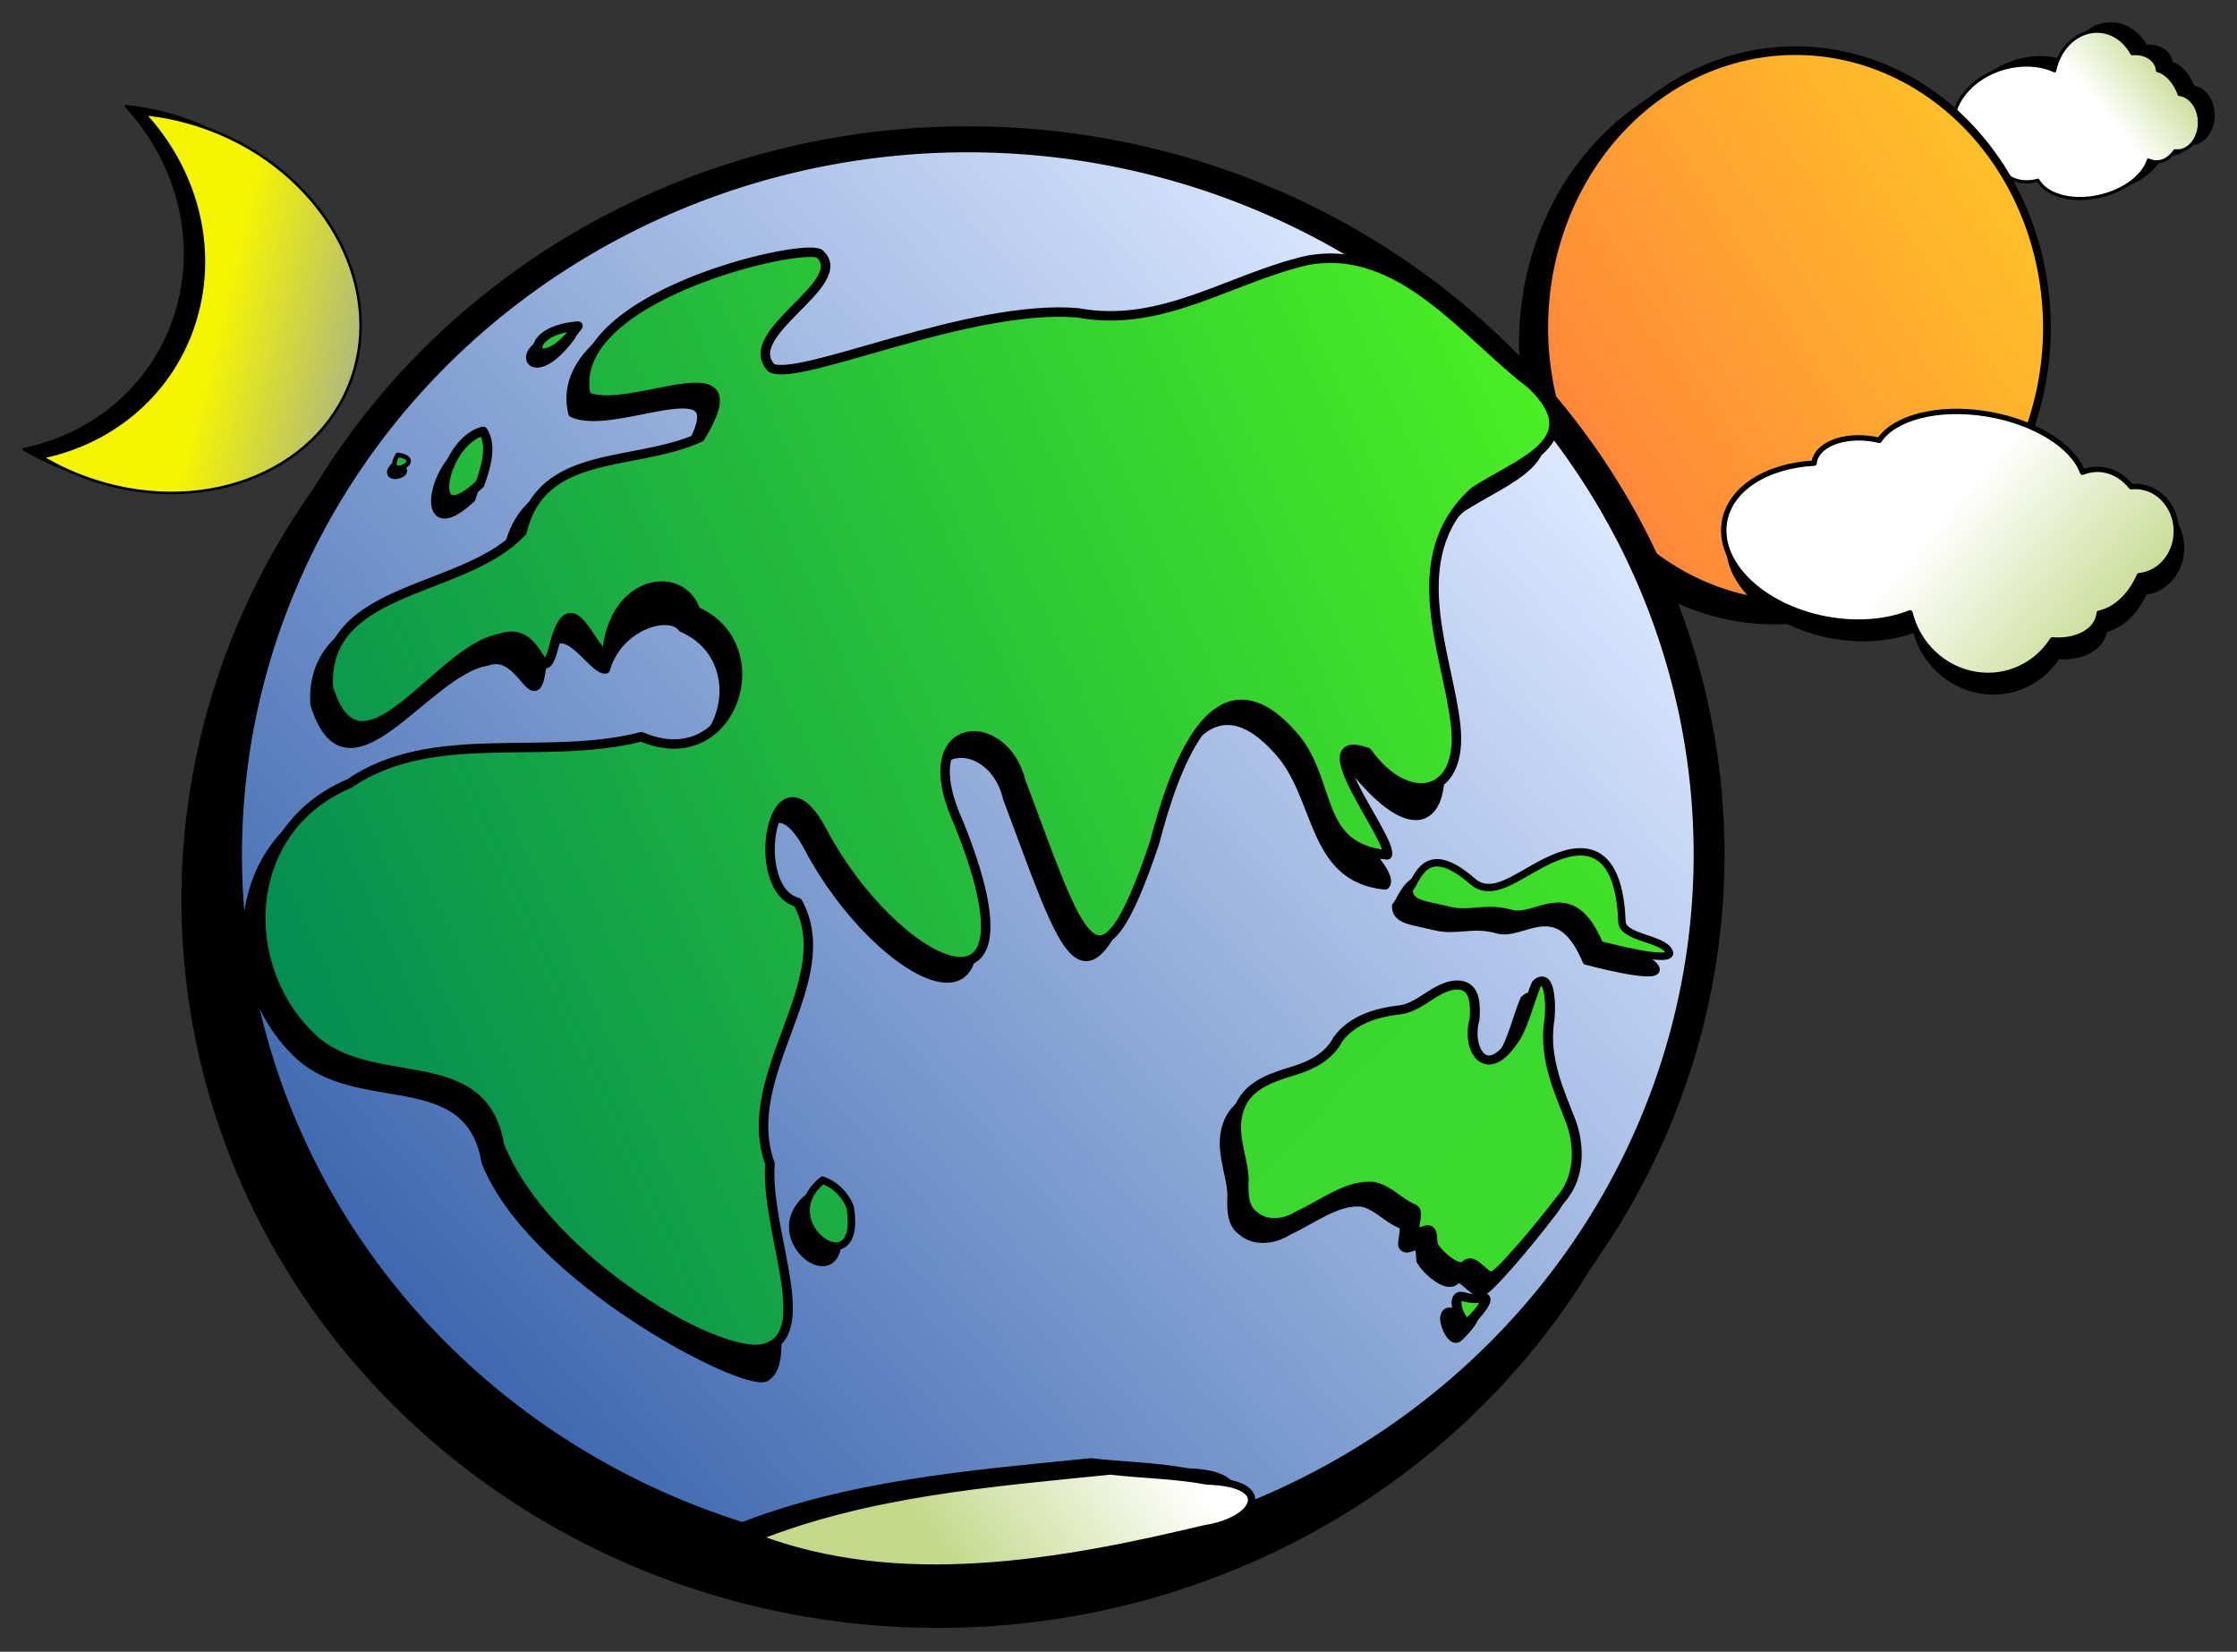
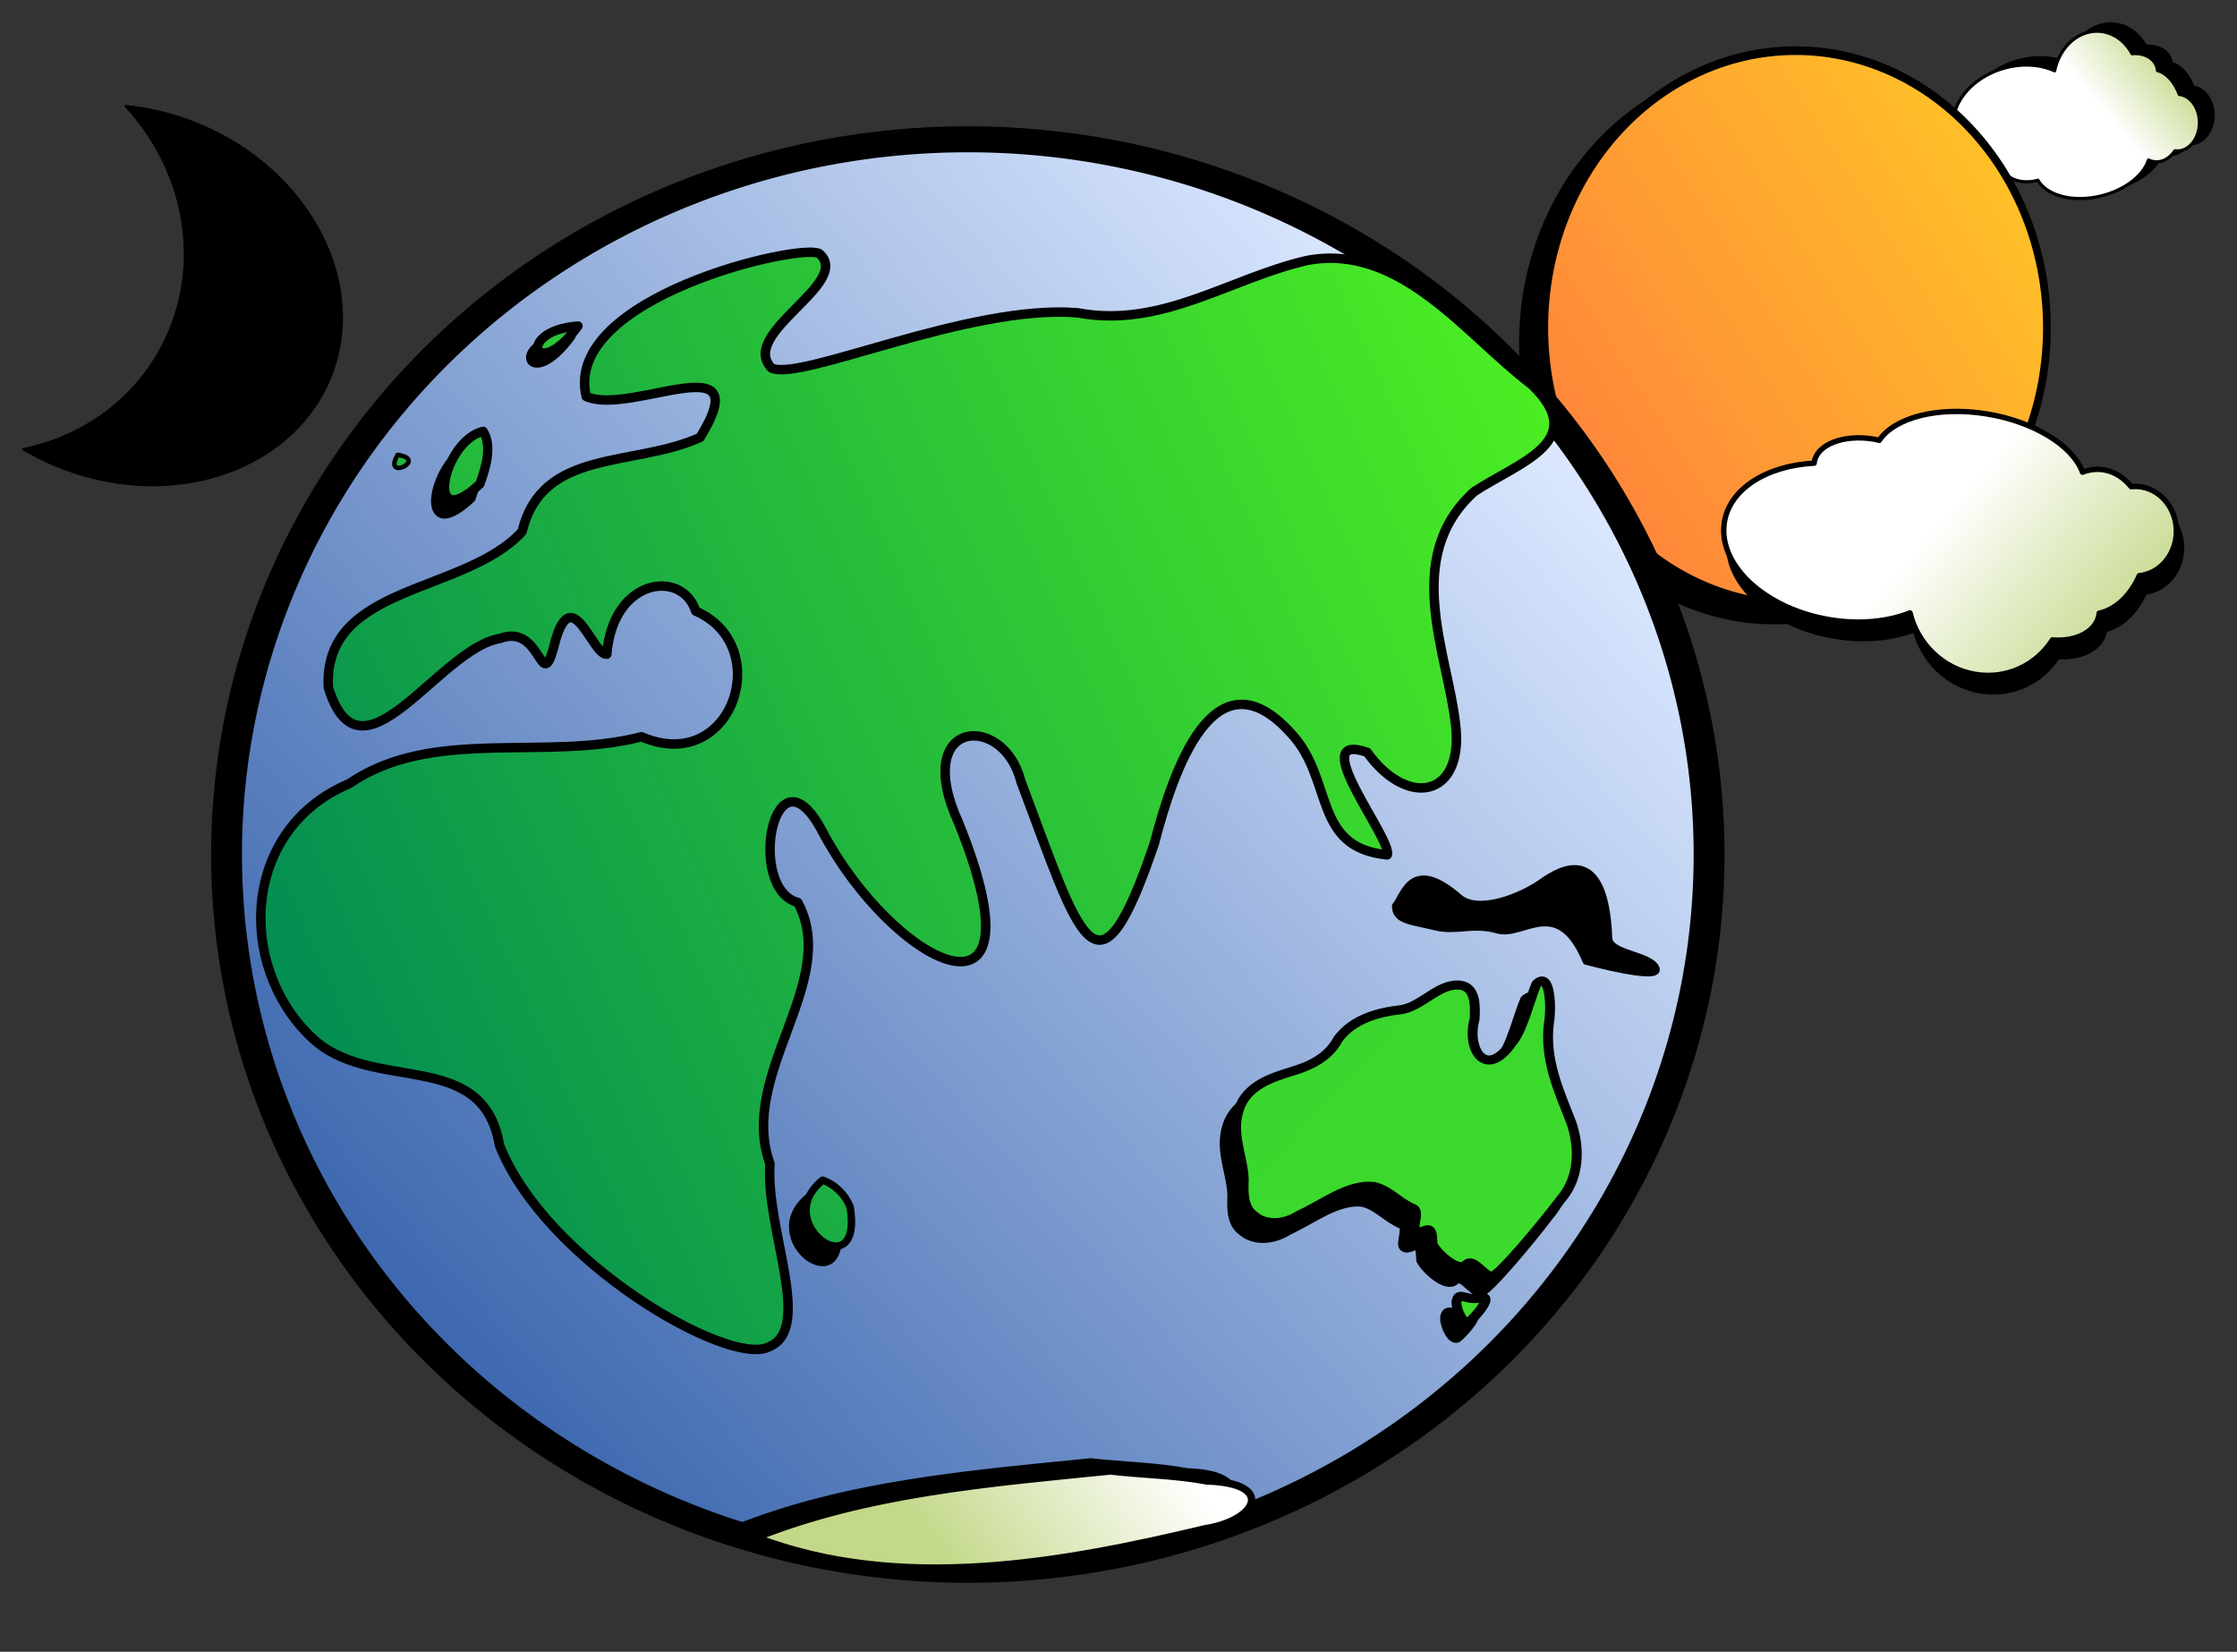
<svg xmlns="http://www.w3.org/2000/svg" xmlns:ns1="http://sodipodi.sourceforge.net/DTD/sodipodi-0.dtd" xmlns:ns2="http://www.inkscape.org/namespaces/inkscape" xmlns:xlink="http://www.w3.org/1999/xlink" width="703.02" height="519.03" id="svg6460" ns1:version="0.32" ns2:version="0.45.1" version="1.0" ns1:docbase="E:\Images\Vector" ns1:docname="Earth Colour.svg" ns2:output_extension="org.inkscape.output.svg.inkscape">
  <rect width="100%" height="100%" fill="#333333" stroke="none" />
  <defs id="defs6462">
    <linearGradient id="linearGradient3401">
      <stop style="stop-color:#ff813c;stop-opacity:1;" offset="0" id="stop3403" />
      <stop style="stop-color:#ffc327;stop-opacity:1;" offset="1" id="stop3405" />
    </linearGradient>
    <linearGradient id="linearGradient3352">
      <stop style="stop-color:#c3d889;stop-opacity:1;" offset="0" id="stop3354" />
      <stop style="stop-color:#ffffff;stop-opacity:1;" offset="1" id="stop3356" />
    </linearGradient>
    <linearGradient id="linearGradient3344">
      <stop id="stop3346" offset="0" style="stop-color:#2f5ca8;stop-opacity:1;" />
      <stop id="stop3348" offset="1" style="stop-color:#dbe8ff;stop-opacity:1;" />
    </linearGradient>
    <linearGradient id="linearGradient3316">
      <stop style="stop-color:#f5f500;stop-opacity:1;" offset="0" id="stop3318" />
      <stop style="stop-color:#a3ae91;stop-opacity:1;" offset="1" id="stop3320" />
    </linearGradient>
    <linearGradient id="linearGradient3275">
      <stop style="stop-color:#008954;stop-opacity:1;" offset="0" id="stop3277" />
      <stop style="stop-color:#4cf022;stop-opacity:1;" offset="1" id="stop3279" />
    </linearGradient>
    <linearGradient ns2:collect="always" xlink:href="#linearGradient3275" id="linearGradient3281" x1="57.219" y1="296.801" x2="538.648" y2="603.943" gradientUnits="userSpaceOnUse" />
    <linearGradient ns2:collect="always" xlink:href="#linearGradient3275" id="linearGradient3283" gradientUnits="userSpaceOnUse" x1="57.219" y1="296.801" x2="538.648" y2="603.943" />
    <linearGradient ns2:collect="always" xlink:href="#linearGradient3275" id="linearGradient3285" gradientUnits="userSpaceOnUse" x1="57.219" y1="296.801" x2="538.648" y2="603.943" />
    <linearGradient ns2:collect="always" xlink:href="#linearGradient3275" id="linearGradient3287" gradientUnits="userSpaceOnUse" x1="57.219" y1="296.801" x2="538.648" y2="603.943" />
    <linearGradient ns2:collect="always" xlink:href="#linearGradient3275" id="linearGradient3289" gradientUnits="userSpaceOnUse" x1="57.219" y1="296.801" x2="538.648" y2="603.943" />
    <linearGradient ns2:collect="always" xlink:href="#linearGradient3275" id="linearGradient3294" gradientUnits="userSpaceOnUse" x1="57.219" y1="296.801" x2="538.648" y2="603.943" />
    <linearGradient ns2:collect="always" xlink:href="#linearGradient3275" id="linearGradient3297" gradientUnits="userSpaceOnUse" x1="57.219" y1="296.801" x2="538.648" y2="603.943" />
    <linearGradient ns2:collect="always" xlink:href="#linearGradient3275" id="linearGradient3314" x1="135.076" y1="337.515" x2="540.076" y2="627.515" gradientUnits="userSpaceOnUse" />
    <linearGradient ns2:collect="always" xlink:href="#linearGradient3316" id="linearGradient3322" x1="483.033" y1="108.831" x2="545.854" y2="22.193" gradientUnits="userSpaceOnUse" />
    <linearGradient ns2:collect="always" xlink:href="#linearGradient3316" id="linearGradient3324" gradientUnits="userSpaceOnUse" x1="483.033" y1="108.831" x2="545.854" y2="22.193" />
    <linearGradient ns2:collect="always" xlink:href="#linearGradient3316" id="linearGradient3326" gradientUnits="userSpaceOnUse" x1="483.033" y1="108.831" x2="545.854" y2="22.193" />
    <linearGradient ns2:collect="always" xlink:href="#linearGradient3275" id="linearGradient3358" gradientUnits="userSpaceOnUse" x1="135.076" y1="337.515" x2="540.076" y2="627.515" />
    <linearGradient ns2:collect="always" xlink:href="#linearGradient3275" id="linearGradient3360" gradientUnits="userSpaceOnUse" x1="135.076" y1="337.515" x2="540.076" y2="627.515" />
    <linearGradient ns2:collect="always" xlink:href="#linearGradient3275" id="linearGradient3362" gradientUnits="userSpaceOnUse" x1="135.076" y1="337.515" x2="540.076" y2="627.515" />
    <linearGradient ns2:collect="always" xlink:href="#linearGradient3275" id="linearGradient3364" gradientUnits="userSpaceOnUse" x1="135.076" y1="337.515" x2="540.076" y2="627.515" />
    <linearGradient ns2:collect="always" xlink:href="#linearGradient3275" id="linearGradient3366" gradientUnits="userSpaceOnUse" x1="135.076" y1="337.515" x2="540.076" y2="627.515" />
    <linearGradient ns2:collect="always" xlink:href="#linearGradient3275" id="linearGradient3368" gradientUnits="userSpaceOnUse" x1="135.076" y1="337.515" x2="540.076" y2="627.515" />
    <linearGradient ns2:collect="always" xlink:href="#linearGradient3275" id="linearGradient3370" gradientUnits="userSpaceOnUse" x1="135.076" y1="337.515" x2="540.076" y2="627.515" />
    <linearGradient ns2:collect="always" xlink:href="#linearGradient3275" id="linearGradient3375" gradientUnits="userSpaceOnUse" x1="135.076" y1="337.515" x2="540.076" y2="627.515" />
    <linearGradient ns2:collect="always" xlink:href="#linearGradient3275" id="linearGradient3378" gradientUnits="userSpaceOnUse" x1="135.076" y1="337.515" x2="540.076" y2="627.515" />
    <linearGradient ns2:collect="always" xlink:href="#linearGradient3275" id="linearGradient3381" gradientUnits="userSpaceOnUse" x1="135.076" y1="337.515" x2="540.076" y2="627.515" />
    <linearGradient ns2:collect="always" xlink:href="#linearGradient3275" id="linearGradient3384" gradientUnits="userSpaceOnUse" x1="135.076" y1="337.515" x2="540.076" y2="627.515" />
    <linearGradient ns2:collect="always" xlink:href="#linearGradient3275" id="linearGradient3387" gradientUnits="userSpaceOnUse" x1="135.076" y1="337.515" x2="540.076" y2="627.515" />
    <linearGradient ns2:collect="always" xlink:href="#linearGradient3275" id="linearGradient3399" x1="151.189" y1="335.349" x2="522.282" y2="549.635" gradientUnits="userSpaceOnUse" />
    <linearGradient ns2:collect="always" xlink:href="#linearGradient3275" id="linearGradient3421" gradientUnits="userSpaceOnUse" x1="151.189" y1="335.349" x2="522.282" y2="549.635" />
    <linearGradient ns2:collect="always" xlink:href="#linearGradient3275" id="linearGradient2418" x1="-1356.04" y1="944.472" x2="161.106" y2="-846.136" gradientUnits="userSpaceOnUse" />
    <linearGradient ns2:collect="always" xlink:href="#linearGradient3275" id="linearGradient2533" gradientUnits="userSpaceOnUse" x1="-1356.04" y1="944.472" x2="161.106" y2="-846.136" />
    <linearGradient ns2:collect="always" xlink:href="#linearGradient3352" id="linearGradient2568" gradientUnits="userSpaceOnUse" gradientTransform="translate(884.894,20.203)" x1="-173.108" y1="190.798" x2="-194.656" y2="208.548" />
    <linearGradient ns2:collect="always" xlink:href="#linearGradient3401" id="linearGradient2570" gradientUnits="userSpaceOnUse" x1="594.09" y1="906.114" x2="179.817" y2="322.264" />
    <linearGradient ns2:collect="always" xlink:href="#linearGradient3352" id="linearGradient2572" gradientUnits="userSpaceOnUse" gradientTransform="translate(884.894,20.203)" x1="-189.313" y1="378.286" x2="-243.658" y2="332.31" />
    <linearGradient ns2:collect="always" xlink:href="#linearGradient3344" id="linearGradient2574" gradientUnits="userSpaceOnUse" x1="911.323" y1="639.091" x2="733.471" y2="403.879" />
    <linearGradient ns2:collect="always" xlink:href="#linearGradient3275" id="linearGradient2576" gradientUnits="userSpaceOnUse" x1="-776.862" y1="623.03" x2="-377.852" y2="297.761" />
    <linearGradient ns2:collect="always" xlink:href="#linearGradient3275" id="linearGradient2578" gradientUnits="userSpaceOnUse" x1="-776.862" y1="623.03" x2="-377.852" y2="297.761" />
    <linearGradient ns2:collect="always" xlink:href="#linearGradient3275" id="linearGradient2580" gradientUnits="userSpaceOnUse" x1="-776.022" y1="511.913" x2="-351.588" y2="323.014" />
    <linearGradient ns2:collect="always" xlink:href="#linearGradient3275" id="linearGradient2582" gradientUnits="userSpaceOnUse" x1="-776.862" y1="623.03" x2="-377.852" y2="297.761" />
    <linearGradient ns2:collect="always" xlink:href="#linearGradient3275" id="linearGradient2584" gradientUnits="userSpaceOnUse" x1="-776.862" y1="623.03" x2="-377.852" y2="297.761" />
    <linearGradient ns2:collect="always" xlink:href="#linearGradient3275" id="linearGradient2586" gradientUnits="userSpaceOnUse" x1="-776.862" y1="623.03" x2="-377.852" y2="297.761" />
    <linearGradient ns2:collect="always" xlink:href="#linearGradient3275" id="linearGradient2588" gradientUnits="userSpaceOnUse" x1="-1356.04" y1="944.472" x2="161.106" y2="-846.136" />
    <linearGradient ns2:collect="always" xlink:href="#linearGradient3275" id="linearGradient2590" gradientUnits="userSpaceOnUse" x1="-1356.04" y1="944.472" x2="161.106" y2="-846.136" />
    <linearGradient ns2:collect="always" xlink:href="#linearGradient3352" id="linearGradient2592" gradientUnits="userSpaceOnUse" gradientTransform="translate(884.894,20.203)" x1="-557.659" y1="666.367" x2="-494.02" y2="619.999" />
    <linearGradient ns2:collect="always" xlink:href="#linearGradient3316" id="linearGradient2594" gradientUnits="userSpaceOnUse" gradientTransform="translate(884.894,20.203)" x1="-786.964" y1="267.849" x2="-733.673" y2="280.981" />
  </defs>
  <ns1:namedview id="base" pagecolor="#ffffff" bordercolor="#666666" borderopacity="1.0" gridtolerance="10000" guidetolerance="10" objecttolerance="10" ns2:pageopacity="0.0" ns2:pageshadow="2" ns2:zoom="1.4" ns2:cx="333.99296" ns2:cy="266.12806" ns2:document-units="px" ns2:current-layer="layer1" height="519.03px" width="703.02px" ns2:window-width="1280" ns2:window-height="998" ns2:window-x="0" ns2:window-y="0" />
  <g ns2:label="Layer 1" ns2:groupmode="layer" id="layer1" transform="translate(-31.559,-202.567)">
    <g id="g2537" transform="translate(3.16,9.915)">
      <path style="fill:#000000;fill-opacity:1;fill-rule:nonzero;stroke:#000000;stroke-width:0.992;stroke-linecap:round;stroke-linejoin:round;stroke-miterlimit:4;stroke-dasharray:none;stroke-dashoffset:0;stroke-opacity:1" id="path2284" d="M 691.564,252.222 C 699.765,250.655 706.271,245.824 707.893,240.612 C 709.054,241.143 710.286,241.326 711.529,241.088 C 713.366,240.737 714.969,239.519 716.212,237.722 C 716.783,237.797 717.367,237.793 717.961,237.679 C 721.774,236.951 724.411,232.414 723.847,227.552 C 723.366,223.414 720.721,220.381 717.594,220.013 C 716.111,216.056 713.572,213.258 710.736,212.531 C 710.731,212.469 710.734,212.408 710.727,212.347 C 710.333,208.961 706.845,206.808 702.751,207.218 C 700.025,202.213 694.974,199.328 689.609,200.352 C 684.009,201.422 679.703,206.436 678.42,212.598 C 674.626,210.856 669.846,210.261 664.781,211.229 C 653.799,213.326 645.685,221.923 646.671,230.418 C 647.461,237.232 653.869,241.912 662.038,242.421 C 662.041,242.456 662.038,242.491 662.042,242.525 C 662.458,246.106 667,248.206 672.181,247.216 C 672.519,247.152 672.834,247.046 673.16,246.959 C 675.766,251.508 683.205,253.818 691.564,252.222 z " />
      <path d="M 687.25,254.536 C 695.451,252.97 701.957,248.138 703.578,242.926 C 704.74,243.458 705.972,243.64 707.215,243.403 C 709.052,243.052 710.655,241.833 711.898,240.036 C 712.469,240.111 713.053,240.107 713.647,239.994 C 717.459,239.265 720.097,234.728 719.532,229.866 C 719.052,225.728 716.406,222.696 713.28,222.328 C 711.797,218.37 709.257,215.572 706.422,214.845 C 706.417,214.784 706.419,214.722 706.412,214.661 C 706.019,211.275 702.531,209.123 698.436,209.532 C 695.711,204.527 690.659,201.642 685.294,202.667 C 679.694,203.736 675.389,208.75 674.105,214.913 C 670.312,213.17 665.531,212.576 660.467,213.543 C 649.485,215.64 641.37,224.237 642.356,232.733 C 643.147,239.546 649.554,244.227 657.724,244.735 C 657.727,244.77 657.724,244.805 657.728,244.84 C 658.143,248.42 662.686,250.52 667.866,249.531 C 668.204,249.466 668.52,249.36 668.846,249.273 C 671.452,253.822 678.891,256.132 687.25,254.536 z " id="path2288" style="fill:url(#linearGradient2568);fill-opacity:1;fill-rule:nonzero;stroke:#000000;stroke-width:0.992;stroke-linecap:round;stroke-linejoin:round;stroke-miterlimit:4;stroke-dasharray:none;stroke-dashoffset:0;stroke-opacity:1" />
-       <path ns1:type="arc" style="fill:#000000;fill-opacity:1;stroke:#000000;stroke-width:5.427;stroke-linecap:round;stroke-linejoin:round;stroke-miterlimit:8.3;stroke-dasharray:none;stroke-dashoffset:0;stroke-opacity:1" id="path2296" ns1:cx="807.8811" ns1:cy="516.68646" ns1:rx="149.3356" ns1:ry="130.36264" d="M 957.217 516.686 A 149.336 130.363 0 1 1  658.545,516.686 A 149.336 130.363 0 1 1  957.217 516.686 z" transform="matrix(0,1.505,-1.787,0,1246.545,-740.498)" />
      <path d="M 692.134 609.922 A 315.403 319.783 0 1 1  61.328,609.922 A 315.403 319.783 0 1 1  692.134 609.922 z" id="path2286" ns1:cx="376.73111" ns1:cy="609.92218" ns1:rx="315.4028" ns1:ry="319.78339" ns1:type="arc" style="fill:#000000;fill-opacity:1;fill-rule:nonzero;stroke:#000000;stroke-width:9.844;stroke-linecap:round;stroke-linejoin:round;stroke-miterlimit:4;stroke-dasharray:none;stroke-dashoffset:0;stroke-opacity:1" transform="matrix(0,0.276,-0.247,0,736.646,196.444)" />
      <path transform="matrix(0,0.276,-0.247,0,743.348,191.646)" style="fill:url(#linearGradient2570);fill-opacity:1;fill-rule:nonzero;stroke:#000000;stroke-width:9.844;stroke-linecap:round;stroke-linejoin:round;stroke-miterlimit:4;stroke-dasharray:none;stroke-dashoffset:0;stroke-opacity:1" ns1:type="arc" ns1:ry="319.78339" ns1:rx="315.4028" ns1:cy="609.92218" ns1:cx="376.73111" id="path2290" d="M 692.134 609.922 A 315.403 319.783 0 1 1  61.328,609.922 A 315.403 319.783 0 1 1  692.134 609.922 z" />
      <path d="M 654.48,327.92 C 669.564,330.391 681.53,338.014 684.513,346.237 C 686.649,345.399 688.915,345.111 691.201,345.486 C 694.58,346.039 697.528,347.962 699.815,350.797 C 700.865,350.679 701.939,350.685 703.031,350.864 C 710.044,352.013 714.894,359.171 713.857,366.843 C 712.973,373.371 708.107,378.156 702.356,378.736 C 699.629,384.98 694.958,389.394 689.743,390.542 C 689.734,390.638 689.738,390.735 689.725,390.832 C 689.002,396.174 682.586,399.57 675.055,398.924 C 670.042,406.82 660.751,411.372 650.883,409.756 C 640.583,408.068 632.664,400.157 630.303,390.435 C 623.327,393.184 614.533,394.122 605.219,392.596 C 585.019,389.287 570.095,375.724 571.909,362.319 C 573.363,351.57 585.147,344.185 600.173,343.383 C 600.179,343.328 600.174,343.273 600.181,343.218 C 600.945,337.569 609.3,334.256 618.828,335.817 C 619.45,335.919 620.03,336.086 620.63,336.223 C 625.423,329.046 639.106,325.402 654.48,327.92 z " id="path2292" style="fill:#000000;fill-opacity:1;fill-rule:nonzero;stroke:#000000;stroke-width:1.691;stroke-linecap:round;stroke-linejoin:round;stroke-miterlimit:4;stroke-dasharray:none;stroke-dashoffset:0;stroke-opacity:1" />
      <path style="fill:url(#linearGradient2572);fill-opacity:1;fill-rule:nonzero;stroke:#000000;stroke-width:1.691;stroke-linecap:round;stroke-linejoin:round;stroke-miterlimit:4;stroke-dasharray:none;stroke-dashoffset:0;stroke-opacity:1" id="path2294" d="M 652.837,322.726 C 667.922,325.197 679.888,332.82 682.87,341.043 C 685.006,340.205 687.272,339.917 689.559,340.292 C 692.937,340.845 695.886,342.768 698.172,345.603 C 699.222,345.485 700.296,345.491 701.388,345.67 C 708.401,346.819 713.252,353.977 712.214,361.649 C 711.331,368.177 706.465,372.962 700.714,373.542 C 697.987,379.786 693.315,384.2 688.1,385.347 C 688.091,385.444 688.095,385.541 688.082,385.638 C 687.359,390.98 680.943,394.376 673.412,393.73 C 668.4,401.626 659.108,406.178 649.241,404.562 C 638.941,402.874 631.021,394.963 628.661,385.241 C 621.684,387.99 612.891,388.928 603.576,387.402 C 583.377,384.093 568.452,370.53 570.266,357.125 C 571.72,346.376 583.505,338.991 598.53,338.189 C 598.536,338.134 598.531,338.079 598.538,338.024 C 599.302,332.375 607.658,329.062 617.186,330.623 C 617.808,330.725 618.387,330.892 618.987,331.029 C 623.78,323.852 637.463,320.207 652.837,322.726 z " />
      <path transform="matrix(0,1.505,-1.787,0,1255.871,-754.688)" d="M 957.217 516.686 A 149.336 130.363 0 1 1  658.545,516.686 A 149.336 130.363 0 1 1  957.217 516.686 z" ns1:ry="130.36264" ns1:rx="149.3356" ns1:cy="516.68646" ns1:cx="807.8811" id="path2298" style="fill:url(#linearGradient2574);fill-opacity:1;stroke:#000000;stroke-width:5.427;stroke-linecap:round;stroke-linejoin:round;stroke-miterlimit:8.3;stroke-dasharray:none;stroke-dashoffset:0;stroke-opacity:1" ns1:type="arc" />
      <path style="fill:#000000;fill-opacity:1;stroke:#000000;stroke-width:2.913;stroke-linecap:round;stroke-linejoin:round;stroke-miterlimit:8.3;stroke-dasharray:none;stroke-dashoffset:0;stroke-opacity:1" d="M 207.846,298.248 C 187.73,299.794 194.47,316.535 207.846,298.248 z " id="path2304" />
      <path ns1:nodetypes="ccc" style="fill:#000000;fill-opacity:1;stroke:#000000;stroke-width:2.913;stroke-linecap:round;stroke-linejoin:round;stroke-miterlimit:8.3;stroke-dasharray:none;stroke-dashoffset:0;stroke-opacity:1" d="M 177.436,332.624 C 164.682,335.631 158.627,365.819 176.435,349.179 C 178.472,343.238 180.265,337.025 177.436,332.624 z " id="path2308" />
-       <path style="fill:#000000;fill-opacity:1;stroke:#000000;stroke-width:2.913;stroke-linecap:round;stroke-linejoin:round;stroke-miterlimit:8.3;stroke-dasharray:none;stroke-dashoffset:0;stroke-opacity:1" d="M 281.671,277.514 C 271.496,276.741 201.025,291.263 208.408,322.389 C 222.186,328.684 262.671,305.213 244.21,335.255 C 223.23,344.772 194.627,338.519 188.268,364.841 C 170.277,384.562 125.7,381.315 127.362,413.811 C 137.547,447.028 162.112,403.509 181.362,400.427 C 192.848,396.057 196.557,419.808 198.765,400.982 C 204.123,382.609 214.232,403.305 218.662,402.881 C 222.724,388.879 238.938,384.457 242.824,389.84 C 267.913,400.813 254.216,441.612 225.77,429.323 C 195.51,437.157 160.162,426.066 133.927,444.061 C 100.303,458.22 98.392,500.848 121.736,523.471 C 140.468,542.002 175.905,526.499 181.142,557.661 C 195.557,594.217 261.675,628.404 268.893,625.38 C 278.993,619.491 264.635,583.979 266.164,563.516 C 255.939,535.347 288.372,506.256 274.889,481.395 C 258.613,477.074 267.442,430.337 282.606,459.053 C 304.702,500.897 353.556,526.091 325.505,456.537 C 310.391,423.568 340.267,422.364 344.993,443.292 C 363.674,492.787 368.927,516.15 386.99,462.746 C 392.722,439.641 405.623,401.186 430.006,428.348 C 443.417,442.784 440.137,468.445 463.689,470.74 C 468.478,465.127 429.219,437.168 453.851,434.214 C 476.176,461.786 484.268,445.639 479.654,425.891 C 479.395,400.325 464.612,373.01 487.477,352.302 C 501.818,342.916 524.062,336.427 505.478,318.616 C 485.202,303.339 464.512,274.06 434.914,279.662 C 410.573,285.28 389.286,301.061 362.935,296.117 C 328.759,293.234 298.793,316.794 265.199,315.229 C 254.743,304.35 296.585,278.856 281.671,277.514 z " id="path2300" ns1:nodetypes="ccccccccccccccccsccccccccccccc" />
-       <path style="fill:#000000;fill-opacity:1;stroke:#000000;stroke-width:2.913;stroke-linecap:round;stroke-linejoin:round;stroke-miterlimit:8.3;stroke-dasharray:none;stroke-dashoffset:0;stroke-opacity:1" d="M 152.268,339.602 C 148.517,343.984 159.746,340.381 152.268,339.602 z " id="path2312" />
      <path style="fill:#000000;fill-opacity:1;stroke:#000000;stroke-width:2.331;stroke-linecap:round;stroke-linejoin:round;stroke-miterlimit:7.686;stroke-dasharray:none;stroke-dashoffset:0;stroke-opacity:1" d="M 467.018,477.305 C 466.945,481.972 472.047,482.005 479.41,483.825 C 486.314,485.532 491.164,482.554 499.089,484.844 C 507.015,487.134 518.035,473.439 526.91,494.655 C 526.91,494.655 550.804,501.119 548.742,496.848 C 546.681,492.578 534.112,492.559 533.915,487.447 C 532.799,458.068 519.396,465.37 512.94,469.953 C 506.315,474.656 492.859,479.909 486.922,474.739 C 471.778,461.553 469.664,474.542 467.018,477.305 z " id="path2316" ns1:nodetypes="csscsszsc" />
      <path style="fill:#000000;fill-opacity:1;stroke:#000000;stroke-width:2.331;stroke-linecap:round;stroke-linejoin:round;stroke-miterlimit:7.686;stroke-dasharray:none;stroke-dashoffset:0;stroke-opacity:1" d="M 282.709,568.66 C 265.932,582.059 295.511,602.88 291.371,577.148 C 289.945,573.395 286.811,570.119 282.709,568.66 z " id="path2320" />
      <g id="g2328" style="fill:#000000;fill-opacity:1;stroke:#000000;stroke-width:14.809;stroke-miterlimit:7.686;stroke-dasharray:none;stroke-dashoffset:0;stroke-opacity:1" transform="matrix(0.191,2.4702595e-2,-6.0870616e-2,0.203,421.155,490.35)">
        <path id="path2330" transform="matrix(2.147,6.743,-7.828,0.954,2044.624,-6239.384)" d="M 904.781,431.875 C 902.168,431.823 899.577,432.28 897.344,433 C 890.498,435.421 883.514,438.477 875.312,437.5 C 872.829,437.033 863.585,437.076 866.75,440.031 C 869.758,441.273 877.126,442.859 879.781,445.031 C 888.048,450.323 881.1,454.226 874.562,452.562 C 871.621,452.373 867.508,452.336 867.031,455.406 C 866.432,459.765 871.808,463.232 872.438,467.5 C 873.001,471.93 874.379,477.115 879,480.219 C 882.915,482.067 884.904,485.88 886,489.344 C 887.296,493.163 888.837,497.934 893.469,499.875 C 899.26,502.189 904.39,499.483 909.781,499.25 C 912.771,499.356 916.164,499.436 917.875,497.219 C 920.147,494.894 919.94,491.073 917.781,488 C 915.358,483.097 910.876,478.124 911.5,472.906 C 912.367,469.671 915.02,468 916.375,464.938 C 916.989,463.58 920.677,465.266 921.406,464.5 C 922.136,463.734 920.733,462.4 921.156,461.688 C 921.579,460.975 923.576,461.126 924.344,461.031 C 926.492,460.006 930.558,455.813 928.781,454.25 C 927.058,452.734 931.624,450.584 931.312,448.938 C 931.095,447.543 920.475,439.348 914.438,435.156 C 911.547,432.868 908.141,431.942 904.781,431.875 z M 936.531,450.312 C 936.06,450.301 935.869,450.654 936.188,451.594 C 936.726,454.55 934.55,455.724 936.875,456.188 C 938.876,456.361 942.536,454.52 941.375,453.594 C 939.98,452.161 937.569,450.339 936.531,450.312 z " style="fill:#000000;fill-opacity:1;stroke:#000000;stroke-width:2;stroke-miterlimit:7.686;stroke-dasharray:none;stroke-dashoffset:0;stroke-opacity:1" />
      </g>
      <g transform="translate(884.894,20.203)" id="g2504">
        <path style="fill:url(#linearGradient2576);fill-opacity:1;stroke:#000000;stroke-width:2.913;stroke-linecap:round;stroke-linejoin:round;stroke-miterlimit:8.3;stroke-dasharray:none;stroke-dashoffset:0;stroke-opacity:1" d="M -674.83,274.883 C -694.946,276.429 -688.206,293.17 -674.83,274.883 z " id="path2306" />
        <path style="fill:url(#linearGradient2578);fill-opacity:1;stroke:#000000;stroke-width:2.913;stroke-linecap:round;stroke-linejoin:round;stroke-miterlimit:8.3;stroke-dasharray:none;stroke-dashoffset:0;stroke-opacity:1" d="M -704.669,307.973 C -717.423,310.98 -723.477,341.169 -705.67,324.528 C -703.633,318.944 -701.84,312.374 -704.669,307.973 z " id="path2310" ns1:nodetypes="ccc" />
        <path style="fill:url(#linearGradient2580);fill-opacity:1;stroke:#000000;stroke-width:2.97;stroke-linecap:round;stroke-linejoin:round;stroke-miterlimit:8.3;stroke-dasharray:none;stroke-dashoffset:0;stroke-opacity:1" d="M -599.006,252.149 C -604.894,248.697 -679.651,265.898 -672.268,297.024 C -658.49,303.319 -618.004,279.848 -636.466,309.89 C -657.446,319.407 -686.049,313.154 -692.408,339.476 C -710.399,359.197 -754.976,355.95 -753.314,388.446 C -743.129,421.663 -718.564,376.144 -699.314,373.062 C -685.685,367.978 -686.619,392.8 -681.911,373.617 C -676.553,355.243 -670.229,378.44 -665.8,378.016 C -663.88,354.014 -642.095,351.235 -637.852,364.475 C -612.763,375.448 -626.46,416.247 -654.906,403.958 C -685.166,411.792 -720.514,400.701 -746.749,418.696 C -780.373,432.855 -782.284,475.483 -758.94,498.106 C -740.208,516.637 -704.771,501.134 -699.534,532.296 C -685.119,568.852 -627.572,601.968 -614.997,595.729 C -600.612,590.198 -616.041,558.614 -614.511,538.151 C -624.737,509.982 -592.304,480.891 -605.786,456.03 C -622.063,451.708 -613.233,404.972 -598.07,433.688 C -575.974,475.532 -527.12,500.726 -555.171,431.172 C -570.285,398.203 -541.123,396.285 -535.683,417.927 C -517.002,467.422 -511.749,490.785 -493.686,437.381 C -487.954,415.347 -475.053,375.82 -450.67,402.983 C -437.259,417.419 -444.074,438.787 -420.522,441.082 C -418.764,436.226 -446.658,401.953 -426.825,408.849 C -414.349,426.319 -396.565,423.183 -399.002,400.526 C -401.438,377.869 -416.064,347.645 -393.199,326.937 C -378.858,317.551 -356.614,311.062 -375.198,293.251 C -395.474,277.974 -416.164,248.695 -445.762,254.297 C -470.103,259.915 -491.39,275.696 -517.741,270.752 C -551.917,267.869 -605.097,292.501 -614.048,288.078 C -624.505,277.2 -588.377,261.348 -599.006,252.149 z " id="path2302" ns1:nodetypes="ccccccccccccccccscccccczcccccc" />
        <path style="fill:url(#linearGradient2582);fill-opacity:1;stroke:#000000;stroke-width:1.413;stroke-linecap:round;stroke-linejoin:round;stroke-miterlimit:8.3;stroke-dasharray:none;stroke-dashoffset:0;stroke-opacity:1" d="M -731.517,315.38 C -736.444,323.799 -721.698,316.876 -731.517,315.38 z " id="path2314" />
-         <path style="fill:url(#linearGradient2584);fill-opacity:1;stroke:#000000;stroke-width:2.331;stroke-linecap:round;stroke-linejoin:round;stroke-miterlimit:7.686;stroke-dasharray:none;stroke-dashoffset:0;stroke-opacity:1" d="M -413.658,451.94 C -413.731,456.607 -408.629,456.64 -401.266,458.46 C -394.362,460.167 -389.512,457.189 -381.586,459.479 C -373.661,461.769 -362.641,448.074 -353.766,469.29 C -353.766,469.29 -329.873,475.754 -331.934,471.483 C -333.995,467.212 -346.564,467.194 -346.761,462.082 C -347.877,432.703 -364.256,439.857 -372.282,444.083 C -380.507,448.413 -387.817,454.544 -393.754,449.374 C -408.898,436.188 -411.012,449.177 -413.658,451.94 z " id="path2318" ns1:nodetypes="csscsszsc" />
        <path style="fill:url(#linearGradient2586);fill-opacity:1;stroke:#000000;stroke-width:2.331;stroke-linecap:round;stroke-linejoin:round;stroke-miterlimit:7.686;stroke-dasharray:none;stroke-dashoffset:0;stroke-opacity:1" d="M -597.967,543.295 C -614.744,556.694 -585.165,577.514 -589.305,551.783 C -590.731,548.03 -593.865,544.754 -597.967,543.295 z " id="path2322" />
        <g id="g2332" style="fill:url(#linearGradient2588);fill-opacity:1;stroke:#000000;stroke-width:14.809;stroke-miterlimit:7.686;stroke-dasharray:none;stroke-dashoffset:0;stroke-opacity:1" transform="matrix(0.191,2.4702595e-2,-6.0870616e-2,0.203,-460.154,465.194)">
          <path id="path2334" transform="matrix(2.147,6.743,-7.828,0.954,2044.624,-6239.384)" d="M 904.781,431.875 C 902.168,431.823 899.577,432.28 897.344,433 C 890.498,435.421 883.514,438.477 875.312,437.5 C 872.829,437.033 863.585,437.076 866.75,440.031 C 869.758,441.273 877.126,442.859 879.781,445.031 C 888.048,450.323 881.1,454.226 874.562,452.562 C 871.621,452.373 867.508,452.336 867.031,455.406 C 866.432,459.765 871.808,463.232 872.438,467.5 C 873.001,471.93 874.379,477.115 879,480.219 C 882.915,482.067 884.904,485.88 886,489.344 C 887.296,493.163 888.837,497.934 893.469,499.875 C 899.26,502.189 904.39,499.483 909.781,499.25 C 912.771,499.356 916.164,499.436 917.875,497.219 C 920.147,494.894 919.94,491.073 917.781,488 C 915.358,483.097 910.876,478.124 911.5,472.906 C 912.367,469.671 915.02,468 916.375,464.938 C 916.989,463.58 920.677,465.266 921.406,464.5 C 922.136,463.734 920.733,462.4 921.156,461.688 C 921.579,460.975 923.576,461.126 924.344,461.031 C 926.492,460.006 930.558,455.813 928.781,454.25 C 927.058,452.734 931.624,450.584 931.312,448.938 C 931.095,447.543 920.475,439.348 914.438,435.156 C 911.547,432.868 908.141,431.942 904.781,431.875 z M 936.531,450.312 C 936.06,450.301 935.869,450.654 936.188,451.594 C 936.726,454.55 934.55,455.724 936.875,456.188 C 938.876,456.361 942.536,454.52 941.375,453.594 C 939.98,452.161 937.569,450.339 936.531,450.312 z " style="fill:url(#linearGradient2590);fill-opacity:1;stroke:#000000;stroke-width:2;stroke-miterlimit:7.686;stroke-dasharray:none;stroke-dashoffset:0;stroke-opacity:1" />
        </g>
      </g>
      <path style="fill:#000000;fill-opacity:1;stroke:#000000;stroke-width:2.331;stroke-linecap:round;stroke-linejoin:round;stroke-miterlimit:7.686;stroke-dasharray:none;stroke-dashoffset:0;stroke-opacity:1" d="M 371.17,652.033 C 333.483,655.812 294.835,658.916 259.7,672.941 C 304.625,690.211 355.517,681.065 400.891,670.201 C 417.231,667.674 423.101,655.842 401.547,655.181 C 391.538,653.295 381.28,653.206 371.17,652.033 z " id="path2324" />
      <path id="path2326" d="M 377.388,654.871 C 339.7,658.65 301.053,661.754 265.918,675.779 C 310.842,693.049 361.735,683.903 407.109,673.039 C 423.449,670.512 429.319,658.68 407.764,658.019 C 397.755,656.133 387.497,656.044 377.388,654.871 z " style="fill:url(#linearGradient2592);fill-opacity:1;stroke:#000000;stroke-width:2.331;stroke-linecap:round;stroke-linejoin:round;stroke-miterlimit:7.686;stroke-dasharray:none;stroke-dashoffset:0;stroke-opacity:1" />
      <path style="fill:#000000;fill-opacity:1;stroke:#000000;stroke-width:0.797;stroke-linejoin:round;stroke-miterlimit:4;stroke-dasharray:none;stroke-dashoffset:0;stroke-opacity:1" d="M 84.746,229.56 C 79.138,227.744 73.52,226.589 67.993,226.043 C 83.809,243.168 90.694,267.293 84.018,290.133 C 77.267,313.229 58.352,329.203 35.798,333.808 C 40.825,336.781 46.285,339.273 52.123,341.164 C 88.189,352.848 124.772,337.331 133.775,306.53 C 142.779,275.728 120.812,241.244 84.746,229.56 z " id="path2337" />
-       <path id="path2339" d="M 90.683,232.062 C 85.075,230.246 79.458,229.092 73.931,228.545 C 89.747,245.67 96.632,269.795 89.955,292.636 C 83.204,315.731 64.289,331.706 41.736,336.31 C 46.763,339.283 52.223,341.776 58.06,343.667 C 94.126,355.35 130.709,339.833 139.713,309.032 C 148.716,278.23 126.749,243.746 90.683,232.062 z " style="fill:url(#linearGradient2594);fill-opacity:1;stroke:#000000;stroke-width:0.797;stroke-linejoin:round;stroke-miterlimit:4;stroke-dasharray:none;stroke-dashoffset:0;stroke-opacity:1" />
    </g>
  </g>
</svg>